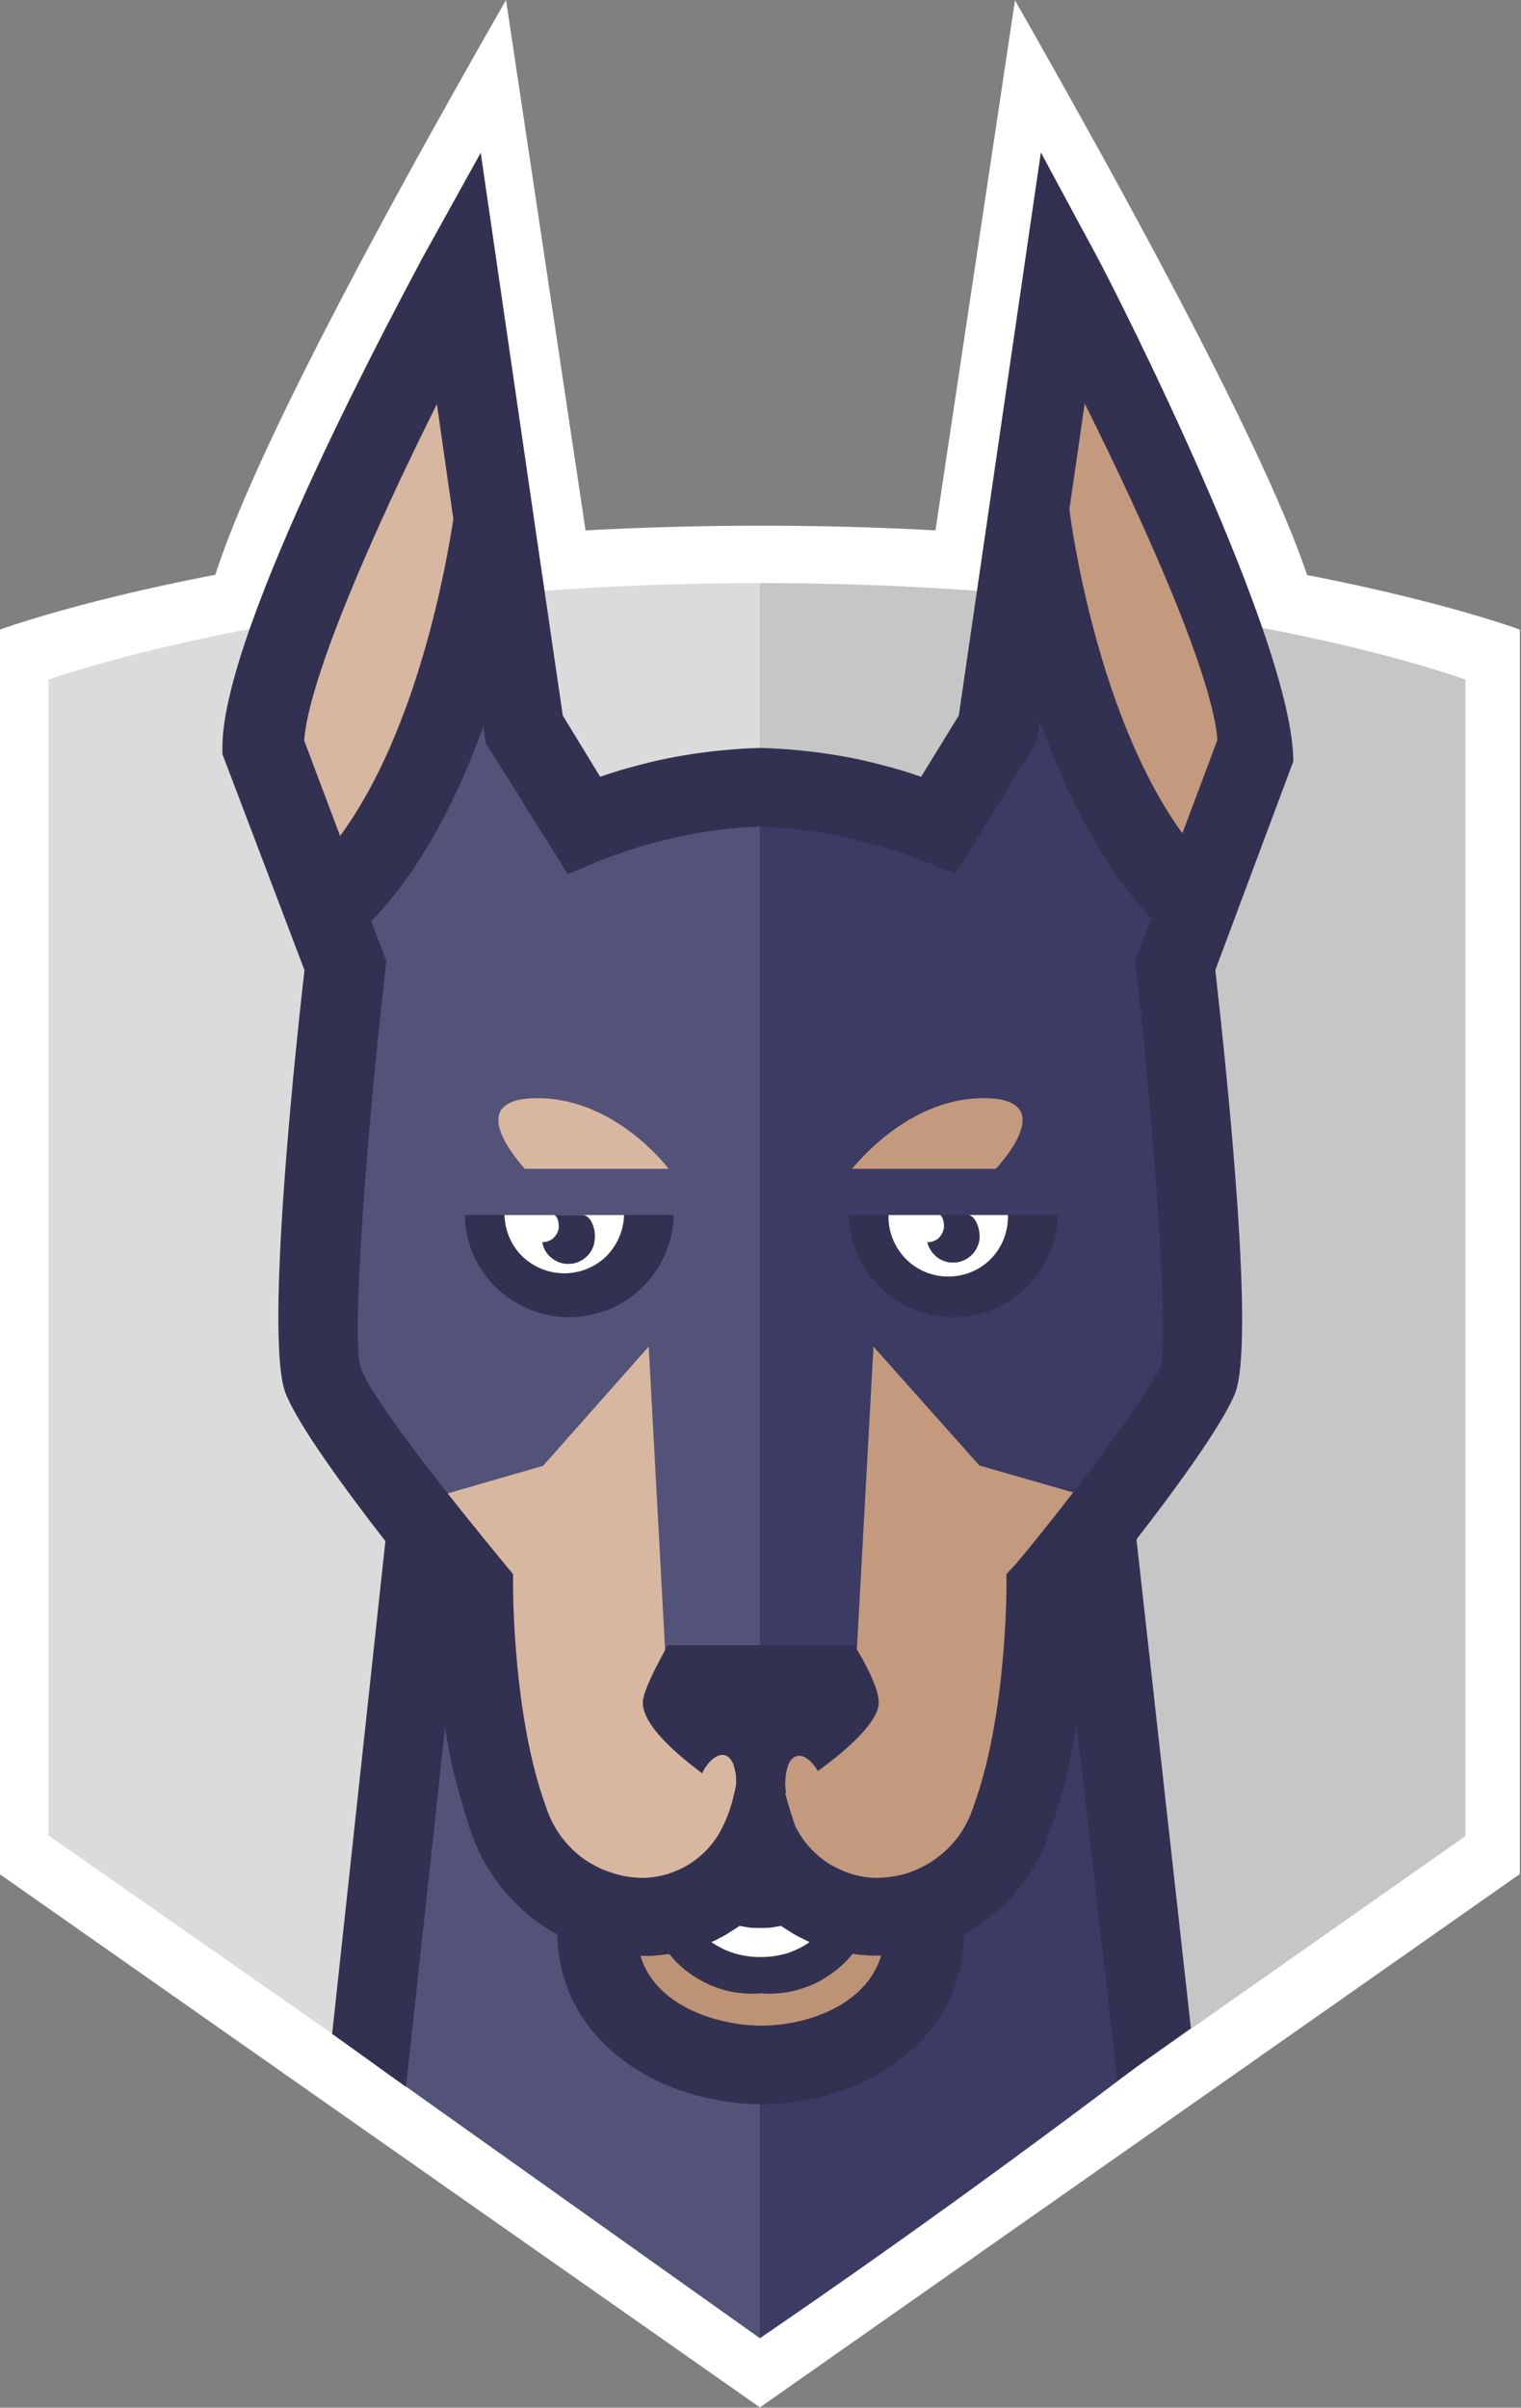
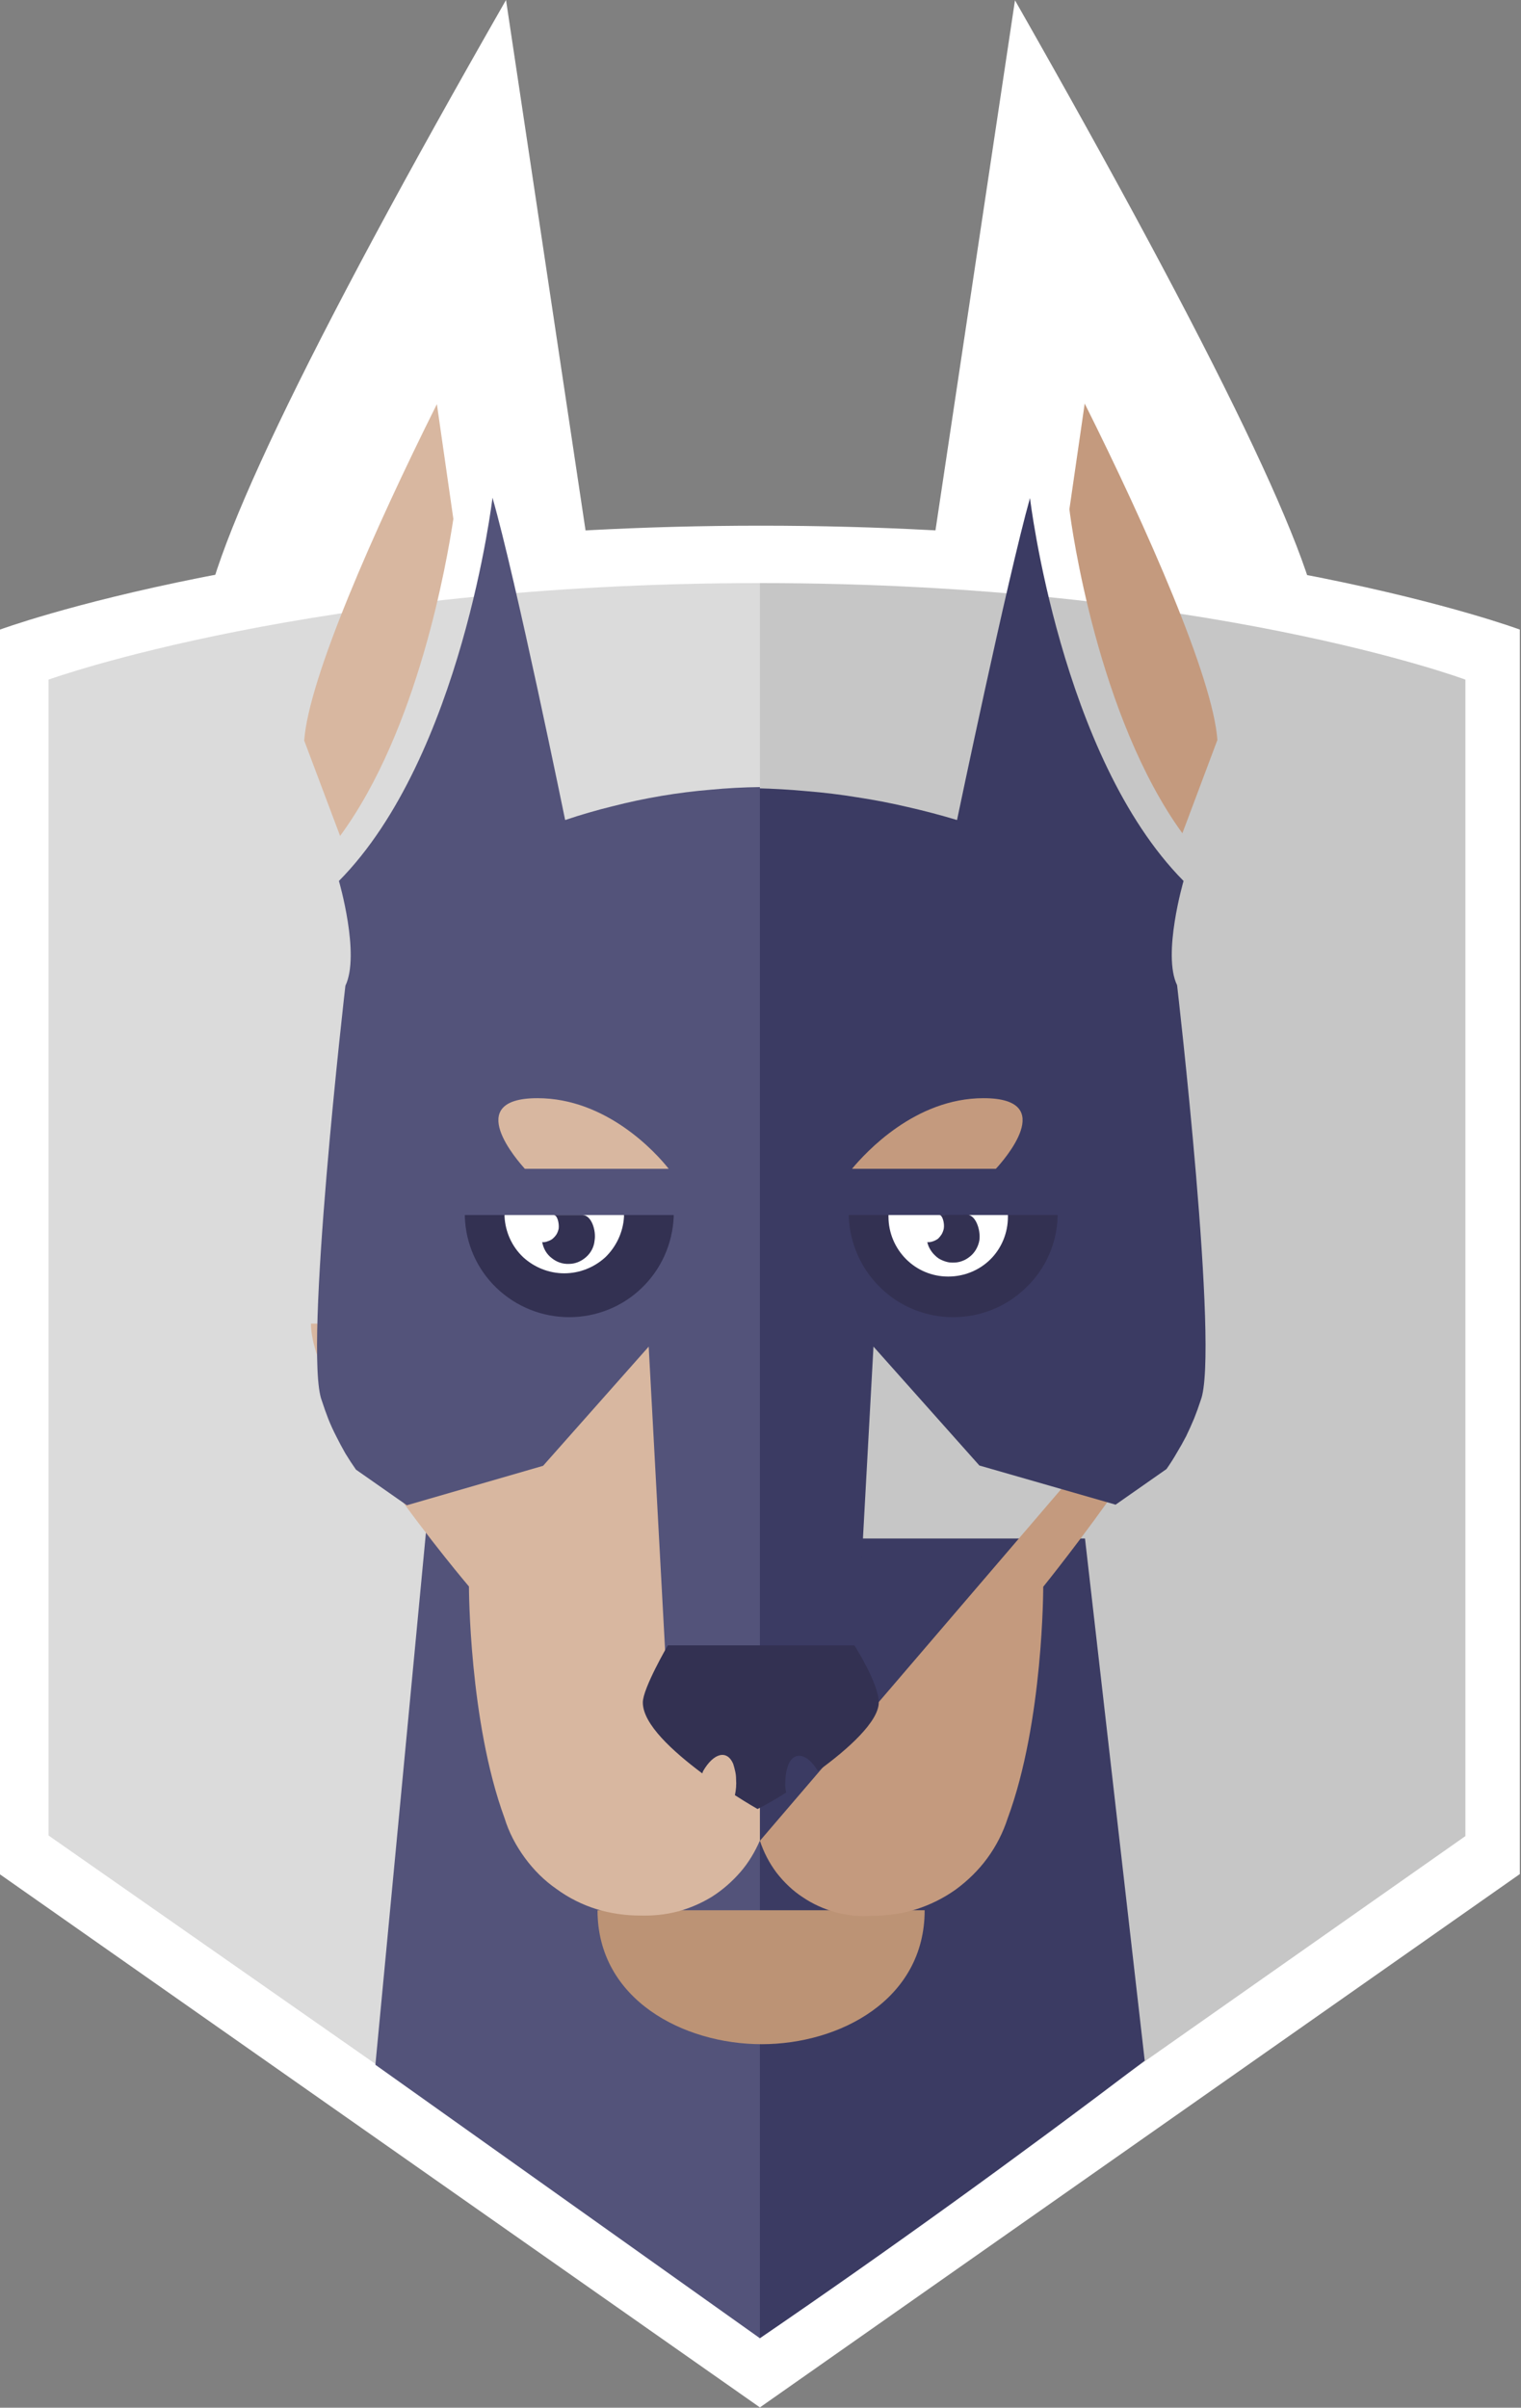
<svg xmlns="http://www.w3.org/2000/svg" version="1.2" viewBox="0 0 517 818" width="517" height="818">
  <rect x="0" y="0" width="517" height="818" fill="#808080" stroke="none" />
  <title>wordmark-logo-color-svg</title>
  <style>
		.s0 { fill: #ffffff } 
		.s1 { fill: #dbdbdb } 
		.s2 { fill: #c6c6c6 } 
		.s3 { fill: #3b3b63 } 
		.s4 { fill: #53537a } 
		.s5 { fill: #bc9375 } 
		.s6 { fill: #c49a7e } 
		.s7 { fill: #d8b7a0 } 
		.s8 { fill: #333152 } 
	</style>
  <path id="Layer" class="s0" d="m448.8 215.8h-379.9q0-35.7 103.1-215.8c0 0 9.5 63.3 28.5 190h116l28.5-189.9q103.9 182.4 103.8 215.7z" />
  <path id="Layer" class="s0" d="m258.3 817.9l-258.3-181.1v-422.9c0 0 95.5-35.3 258.6-35.3 163.1 0 258 35.3 258 35.3v422.8z" />
  <path id="Layer" class="s1" d="m258.3 792.5l-241.8-168.9v-392.7c0 0 90.4-32.8 241.8-32.8z" />
  <path id="Layer" class="s2" d="m258.6 198.1h-0.3v594.1l239.8-168.4v-392.9c0 0-88.1-32.8-239.5-32.8z" />
  <path id="Layer" class="s3" d="m389.1 700.1l-20.3-177.4h-112.1v270.2l1.6 1.5q65.4-44.7 130.8-94.3z" />
  <path id="Layer" class="s4" d="m127.6 701.5l130.7 92.9v-277.1h-113.2z" />
  <path id="Layer" class="s5" d="m314.3 649c0 30.4-28.9 45.5-55.4 45.5-26.5 0-55.8-15.1-55.8-45.5" />
-   <path id="Layer" class="s0" d="m258.6 664.8c-21.3 0-31.6-15.4-31.6-47.1h10.1c0 37.1 14.5 37.1 21.5 37.1 6.9 0 21.4 0 21.4-37.1h10.2c0 31.7-10.3 47.1-31.6 47.1z" />
-   <path id="Layer" class="s6" d="m258.3 625.4c1.3 3.9 3.2 7.6 5.7 10.9 2.5 3.2 5.5 6.1 8.9 8.3 3.4 2.3 7.2 4 11.2 5.1 4 1.1 8.1 1.5 12.2 1.2 5.1 0 10.1-0.7 15-2.2 4.8-1.5 9.4-3.8 13.5-6.7 4.1-3 7.8-6.6 10.8-10.7 3-4.1 5.3-8.6 6.9-13.5 12.2-32.9 12.1-78.7 12.1-78.7 0 0 54.2-67 54.2-89.3h-150.6z" />
+   <path id="Layer" class="s6" d="m258.3 625.4c1.3 3.9 3.2 7.6 5.7 10.9 2.5 3.2 5.5 6.1 8.9 8.3 3.4 2.3 7.2 4 11.2 5.1 4 1.1 8.1 1.5 12.2 1.2 5.1 0 10.1-0.7 15-2.2 4.8-1.5 9.4-3.8 13.5-6.7 4.1-3 7.8-6.6 10.8-10.7 3-4.1 5.3-8.6 6.9-13.5 12.2-32.9 12.1-78.7 12.1-78.7 0 0 54.2-67 54.2-89.3z" />
  <path id="Layer" class="s7" d="m105.7 449.7c0 26.2 53.7 89.3 53.7 89.3 0 0 0 45.8 12.1 78.7 1.5 4.9 3.9 9.4 6.9 13.5 3 4.1 6.6 7.7 10.8 10.6 4.1 3 8.7 5.3 13.5 6.8 4.9 1.5 10 2.2 15 2.2 4.3 0.1 8.5-0.3 12.7-1.4 4.1-1.1 8-2.8 11.6-5 3.6-2.3 6.8-5.1 9.6-8.3 2.8-3.2 5-6.9 6.7-10.8v-175.6z" />
  <path id="Layer" class="s3" d="m402.3 299.3c-41.8-42.2-52.2-130.1-52.2-130.1-7.8 27.9-24.8 109.4-24.8 109.4q-8.3-2.5-16.7-4.4-8.5-2-17.1-3.3-8.5-1.4-17.2-2.1-8.6-0.8-17.3-1-1.7 0 0 330.3l33.5-24 6.4-116.6 36 40.4 46.3 13.3 17.3-12.1q1.9-2.7 3.5-5.5 1.7-2.8 3.2-5.7 1.4-2.9 2.7-6 1.2-3 2.2-6.1c6.5-16.2-8-141.1-8-141.1-5.1-10.4 2.2-35.4 2.2-35.4z" />
  <path id="Layer" class="s4" d="m192.1 278.6c0 0-16.7-81.7-24.7-109.5 0 0-10.4 88-52.2 130.2 0 0 7.3 25 2.2 35.6 0 0-14.4 124.7-8 141q1 3.1 2.2 6.2 1.2 3 2.7 5.9 1.5 3 3.1 5.8 1.7 2.8 3.6 5.5l17.3 12.1 46.3-13.4 35.9-40.5 6.3 116.6 31.5 23.4v-330.1q-8.4 0.1-16.8 0.9-8.4 0.7-16.7 2.1-8.3 1.4-16.5 3.5-8.2 2-16.2 4.7z" />
-   <path id="Layer" fill-rule="evenodd" class="s8" d="m373.1 87.6c6.9 12.9 66.5 130.3 66.5 171.1l-26.5 70.9c4.5 40 13.4 126.9 6.7 143.8-4.2 10.5-20 32.2-33.5 49.6l18.5 166.1-25 17.7-13.9-121.4q-0.7 4.8-1.6 9.5-0.9 4.7-2 9.4-1.2 4.7-2.6 9.3-1.3 4.6-2.9 9.1-1.9 5.5-4.8 10.5-2.8 5-6.6 9.4-3.7 4.5-8.2 8.1-4.5 3.7-9.5 6.5c-0.7 37.5-35.8 57.7-68.8 57.7-33.1 0-68.7-20.2-69.5-57.7q-5.1-2.8-9.6-6.4-4.4-3.7-8.2-8.1-3.7-4.5-6.6-9.5-2.9-5-4.8-10.5-1.5-4.4-2.8-8.8-1.3-4.4-2.5-8.9-1.1-4.5-2-9-0.9-4.5-1.6-9.1l-13.3 122.1-25.1-18 18.1-167.4c-13.6-17.5-29.7-39.5-33.9-50.2-6.7-16.7 1.8-103.8 6.4-143.8l-27.9-73.4v-2.4c0-40.7 61.3-153.4 68-166.2l19.8-35.7q18.1 124.1 18.1 124.3l9.8 66.9 12.7 20.8q6.6-2.3 13.3-4 6.7-1.8 13.6-3 6.8-1.2 13.7-1.9 6.9-0.7 13.9-0.9 6.9 0.2 13.9 0.9 6.9 0.7 13.8 1.9 6.8 1.2 13.6 3 6.7 1.7 13.3 4l12.8-20.8 27.9-191.3zm-114.2 600.6c14.6 0 35.4-6.5 40.6-23.8h-1.6q-1 0-2 0-1-0.1-2.1-0.2-1 0-2-0.1-1-0.2-2-0.3c-1.8 2.3-4 4.4-6.3 6.1-2.4 1.8-4.9 3.3-7.6 4.5-2.8 1.1-5.6 2-8.5 2.5-2.9 0.4-5.9 0.6-8.8 0.3-3 0.3-5.9 0.1-8.8-0.3-2.9-0.5-5.7-1.3-8.4-2.5-2.7-1.2-5.3-2.7-7.6-4.4-2.4-1.8-4.5-3.9-6.3-6.1q-1.1 0.1-2.1 0.2-1 0.2-2 0.2-1 0.1-2 0.2-1.1 0-2.1 0h-1.6c5.2 17.2 26.4 23.7 41.2 23.7zm-17.1-28.4c2.4 1.7 5.1 3 8 3.9 2.8 0.8 5.8 1.3 8.7 1.3 3 0 5.9-0.5 8.8-1.3 2.8-0.9 5.5-2.2 7.9-3.9q-1.2-0.5-2.5-1.2-1.3-0.6-2.5-1.3-1.2-0.7-2.4-1.5-1.2-0.7-2.3-1.5-0.9 0.2-1.7 0.3-0.9 0.2-1.8 0.3-0.9 0.1-1.8 0.1-0.9 0-1.7 0-0.9 0-1.8 0-0.9 0-1.8-0.1-0.9-0.1-1.8-0.3-0.9-0.1-1.7-0.3-1.1 0.8-2.3 1.5-1.2 0.8-2.4 1.5-1.2 0.7-2.4 1.3-1.2 0.7-2.5 1.2zm103.8-128.8c18.3-21.9 45-57.3 49-67.2 2.7-10.2-2.1-77.8-8.4-134.6l-0.3-3.2 5.5-14c-17.4-18.4-29.6-43.5-38-67.2l-1.1 7.4-27.5 44.6-11.1-4.3q-6.6-2.6-13.4-4.7-6.8-2-13.7-3.5-6.9-1.5-13.9-2.3-7.1-0.9-14.1-1.2-7.1 0.3-14.1 1.1-7 0.9-13.8 2.4-6.9 1.5-13.7 3.5-6.7 2.1-13.3 4.7l-10.7 4.5-27.9-44.6-0.8-5.6c-8.5 23.5-20.7 48.2-38.1 66.2l5.1 13.4-0.3 3.1c-6.5 56.7-11.5 124.3-8.5 134.7 3.1 10.4 30.9 45.1 48.8 66.9l3.1 3.7v4.7c0 0.5 0 43.9 11.1 74.1 1.1 3.6 2.8 6.9 4.9 9.9 2.2 3 4.8 5.7 7.8 7.9 3 2.1 6.3 3.8 9.9 4.9 3.5 1.2 7.2 1.7 10.9 1.7 2.8-0.1 5.6-0.6 8.2-1.4 2.7-0.9 5.3-2.1 7.6-3.6 2.4-1.6 4.5-3.4 6.3-5.5 1.9-2.2 3.4-4.5 4.6-7 4.4-8.5 6.6-22.4 6.6-41.6h11.1q-0.1 5.3 0.3 10.6 0.4 5.3 1.3 10.5 0.9 5.3 2.2 10.4 1.4 5.2 3.2 10.2c1.3 2.5 2.8 4.8 4.7 6.9 1.9 2.1 4.1 4 6.4 5.5 2.4 1.5 5 2.7 7.7 3.6 2.6 0.8 5.4 1.3 8.2 1.4 3.7 0 7.4-0.5 11-1.6 3.5-1.2 6.8-2.8 9.8-5 3-2.2 5.6-4.8 7.8-7.8 2.1-3 3.8-6.4 4.9-9.9 11.2-30.3 11.2-73.7 11.2-74.2v-4.7z" />
  <path id="Layer" class="s8" d="m342.6 412.8h-54.1v0.6c0.4 9.2 4.3 17.9 10.9 24.2 6.6 6.4 15.4 9.9 24.6 9.9 9.2 0 18-3.5 24.6-9.9 6.7-6.3 10.6-15 10.9-24.2v-0.6z" />
  <path id="Layer" class="s0" d="m302 412.8v0.6c0 5.4 2.2 10.6 6 14.4 3.8 3.8 8.9 5.9 14.3 5.9 5.4 0 10.6-2.1 14.4-5.9 3.8-3.8 5.9-9 5.9-14.4v-0.6z" />
  <path id="Layer" class="s8" d="m319.3 412.8c1.1 0 1.8 2.9 1.5 4.6q-0.2 1-0.7 1.9-0.5 0.8-1.2 1.5-0.8 0.6-1.7 0.9-1 0.4-2 0.3 0.3 1.4 1 2.5 0.7 1.2 1.7 2.1 1 1 2.2 1.5 1.3 0.6 2.6 0.8c1.2 0.1 2.3 0.1 3.5-0.2 1.1-0.3 2.2-0.8 3.1-1.5 1-0.7 1.8-1.6 2.4-2.6 0.6-1 1-2.1 1.2-3.2 0.5-3.6-1.3-8.7-4.2-8.7z" />
  <path id="Layer" class="s8" d="m212.1 412.8h-54.1v0.6c0.3 9.2 4.2 17.9 10.8 24.2 6.7 6.4 15.5 9.9 24.7 9.9 9.1 0 18-3.5 24.6-9.9 6.6-6.3 10.5-15 10.9-24.2v-0.6z" />
  <path id="Layer" class="s0" d="m171.5 412.8v0.6c0.3 5.2 2.5 10.1 6.3 13.7 3.8 3.5 8.8 5.5 14 5.5 5.2 0 10.2-2 14-5.5 3.7-3.6 6-8.5 6.3-13.7v-0.6z" />
  <path id="Layer" class="s8" d="m198 412.8h-9.5-0.3c1.3 0 1.9 2.9 1.7 4.6q-0.2 1-0.7 1.9-0.5 0.8-1.3 1.5-0.7 0.6-1.7 0.9-0.9 0.4-1.9 0.3c0.4 2.2 1.5 4.1 3.2 5.4 1.7 1.4 3.8 2.1 5.9 2 2.2 0 4.2-0.9 5.8-2.3 1.6-1.4 2.7-3.4 2.9-5.6 0.6-3.5-1.1-8.7-4.1-8.7z" />
  <path id="Layer" class="s6" d="m338.5 397.1c2.3-2.5 21.6-24-4.2-24-23.3 0-40.1 18.5-44.7 24z" />
  <path id="Layer" class="s7" d="m227.3 397.1c-4.4-5.6-21.2-24-44.6-24-25.8 0-6.5 21.5-4.3 24z" />
  <path id="Layer" class="s7" d="m103.4 251.6c1.5-21.1 23.8-71.7 45.1-114.3l5.6 39c-2.2 14.5-12 71.7-38.5 107.7z" />
  <path id="Layer" class="s6" d="m363.5 173l5.2-35.9c21.3 42.6 43.6 93.2 45.1 114.3l-11.9 31.7c-28.7-39.5-37.7-104-38.4-110.1z" />
  <g id="Layer">
    <path id="Layer" class="s8" d="m238.7 602.5c-10-7.5-20.2-16.7-20.2-24.1 0-4.8 8.5-19.4 8.5-19.4h63.4c0 0 8.3 12.9 8.3 19.4 0 6.4-10.3 15.8-20.7 23.3-3.5-5.9-7.9-6.9-10-2.3q-0.4 1.2-0.7 2.4-0.2 1.2-0.3 2.4-0.1 1.2-0.1 2.4 0.1 1.2 0.3 2.4c-5.6 3.6-9.7 5.6-9.7 5.6 0 0-3.2-1.8-7.7-4.7q0.3-1.4 0.4-2.7 0.1-1.4 0-2.7 0-1.4-0.3-2.7-0.3-1.4-0.7-2.6c-2.1-4.8-6.6-3.7-10.2 2.5z" />
  </g>
</svg>